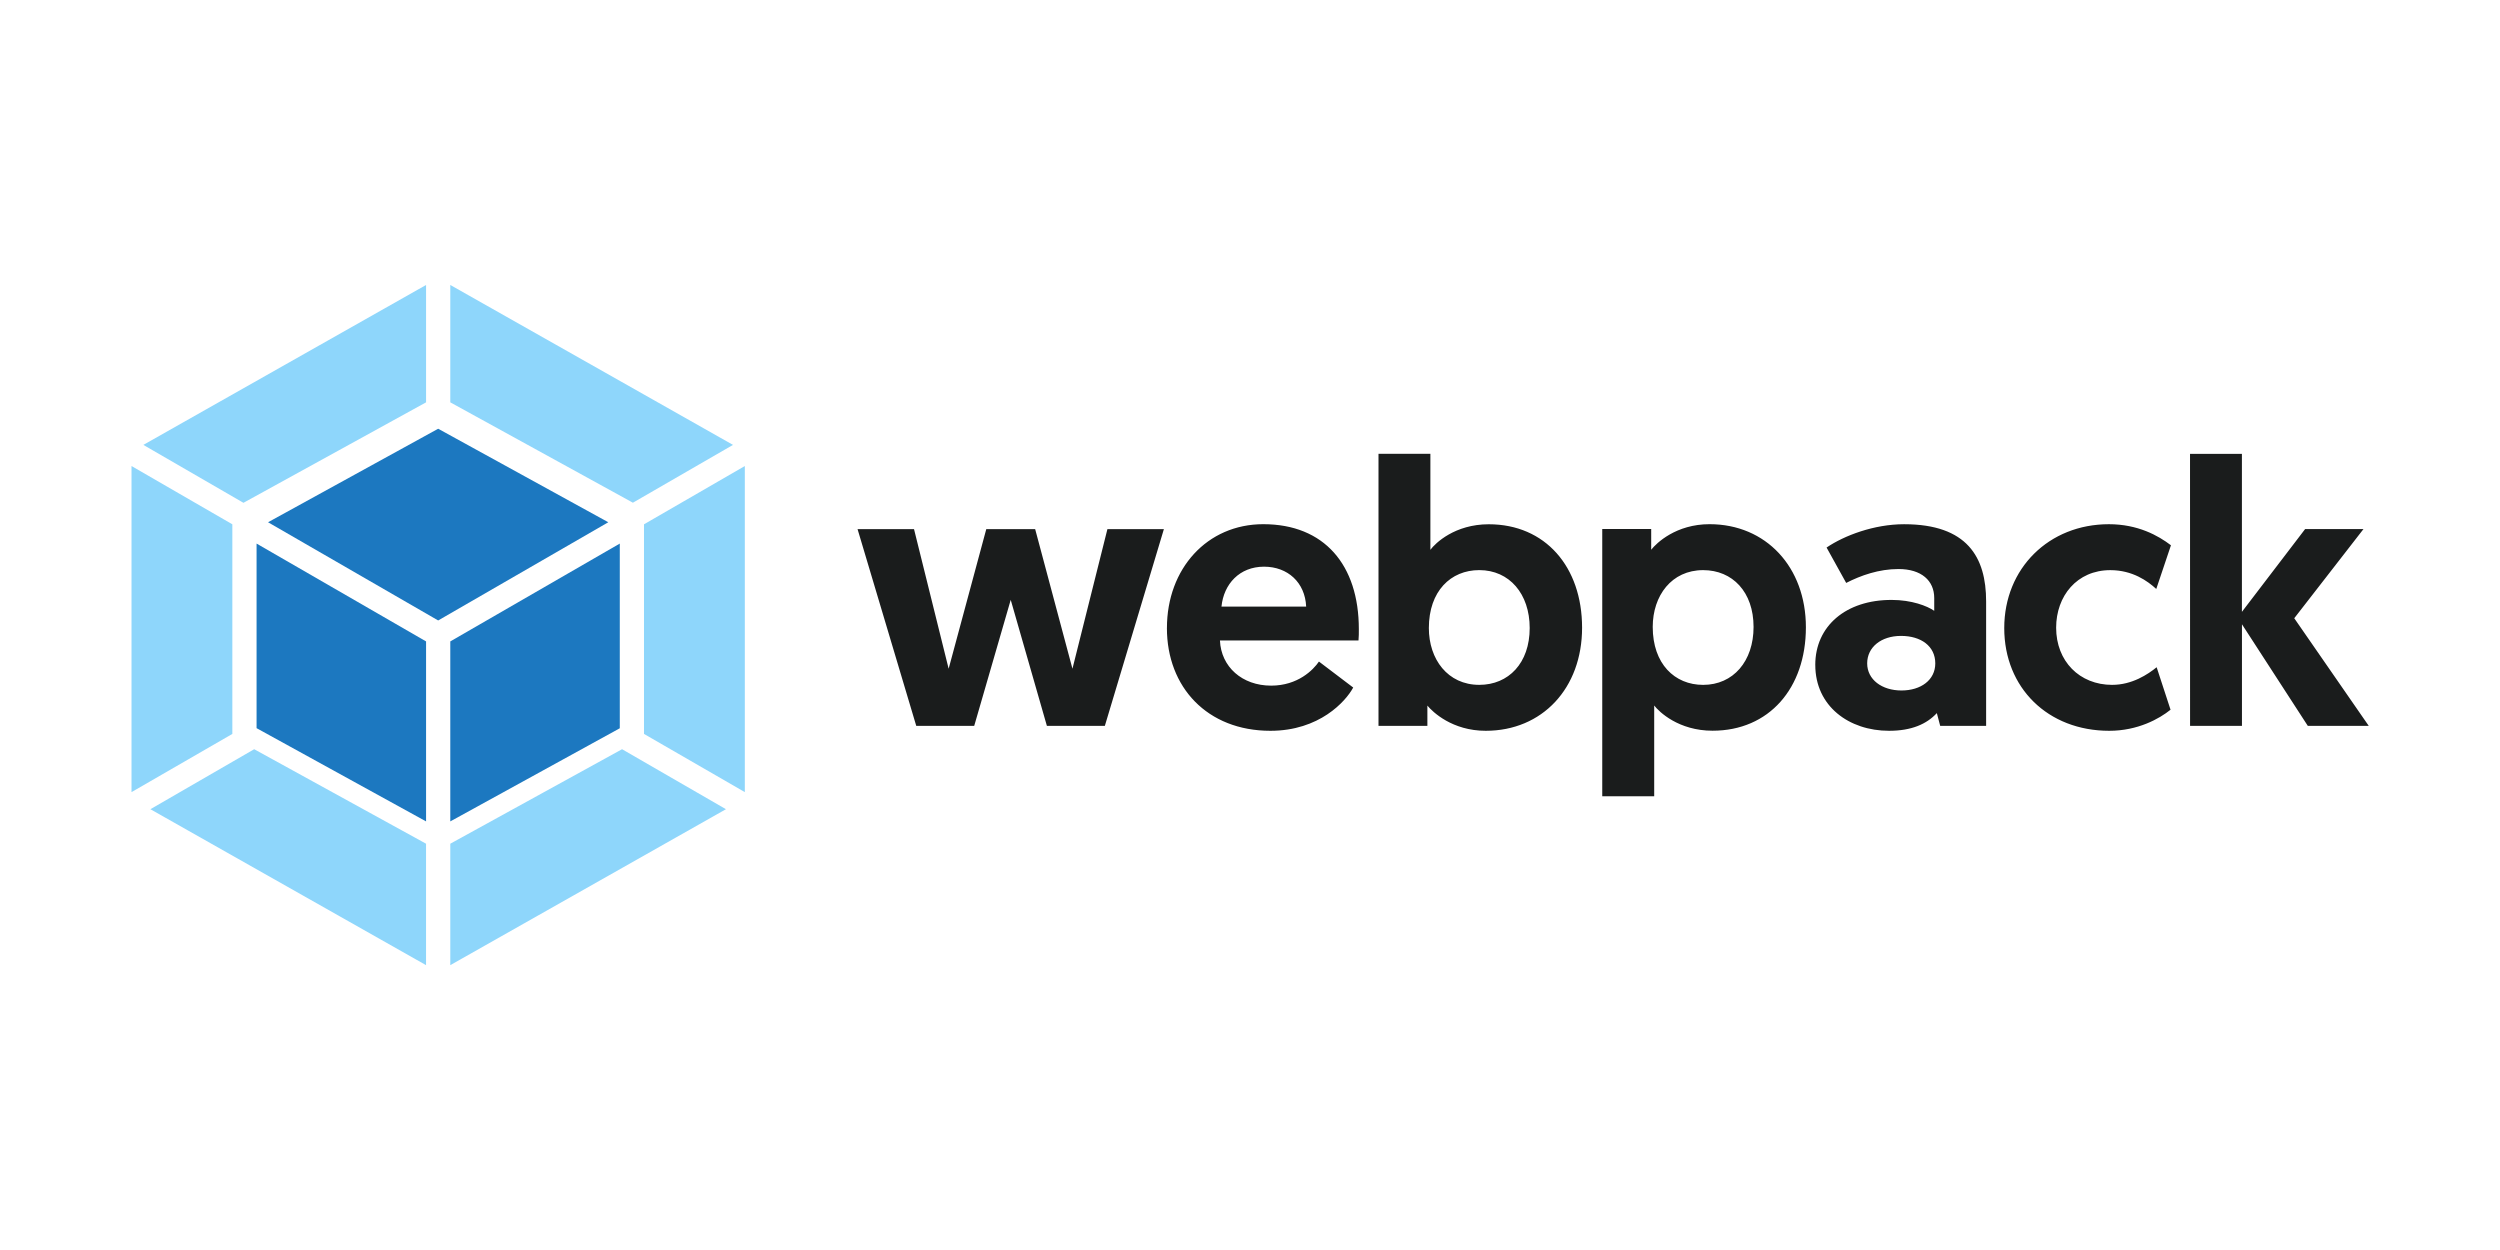
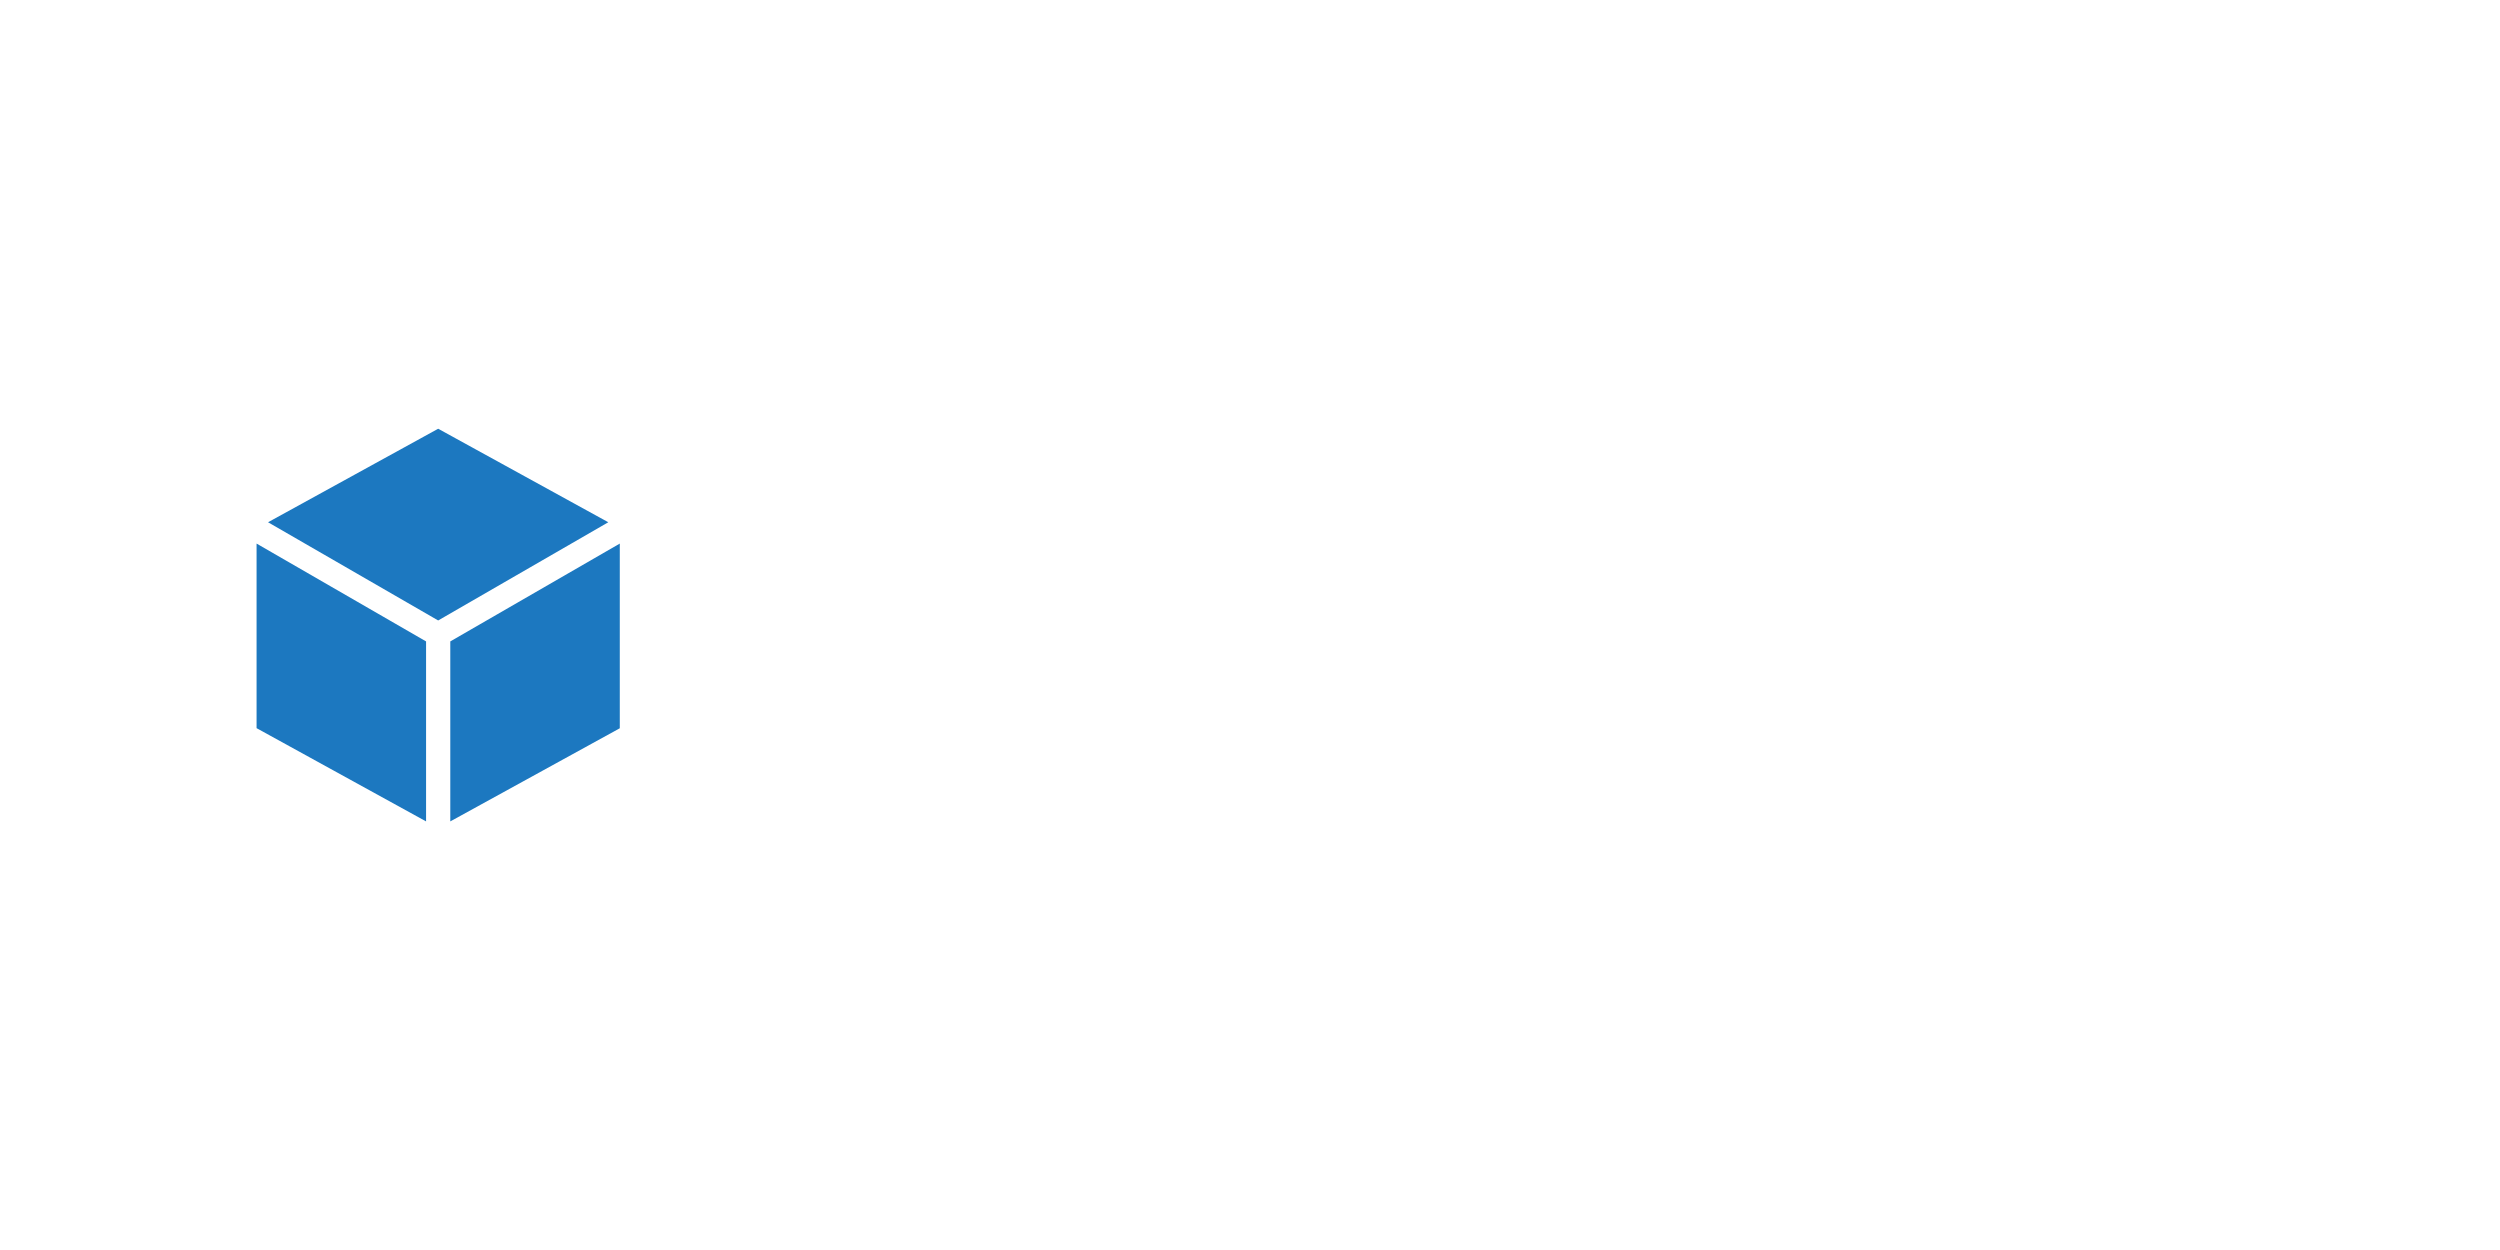
<svg xmlns="http://www.w3.org/2000/svg" height="60" viewBox="0 0 120 60" width="120">
  <g transform="matrix(.968 0 0 .968 1.464 .963)">
-     <path d="m50.4 35h2.873l2.928-9.757h-2.8l-1.734 6.922-1.849-6.922h-2.424l-1.866 6.922-1.717-6.922h-2.8l2.911 9.757h2.873l1.811-6.25zm5.951-4.851c0 2.928 1.995 5.094 5.133 5.094 2.427 0 3.733-1.456 4.105-2.145l-1.699-1.288c-.279.411-1.045 1.194-2.371 1.194-1.438 0-2.483-.933-2.538-2.239h6.87c.017-.188.017-.373.017-.561 0-3.19-1.717-5.206-4.739-5.206-2.782 0-4.777 2.201-4.777 5.15zm2.706-1.066c.111-1.118.895-1.978 2.11-1.978 1.177 0 2.034.783 2.089 1.978zm7.783 5.916h2.427v-1.006c.261.317 1.233 1.25 2.894 1.25 2.8 0 4.777-2.107 4.777-5.112 0-3.022-1.828-5.129-4.628-5.129-1.678 0-2.65.933-2.894 1.267v-4.76h-2.573v13.49zm2.5-4.851c0-1.828 1.083-2.873 2.5-2.873 1.494 0 2.5 1.177 2.5 2.873 0 1.734-1.045 2.817-2.5 2.817-1.567 0-2.5-1.271-2.5-2.817zm8.601 8.34h2.573v-4.499c.244.317 1.212 1.25 2.894 1.25 2.8 0 4.628-2.107 4.628-5.129 0-2.984-1.978-5.112-4.777-5.112-1.661 0-2.632.933-2.894 1.267v-1.027h-2.427v13.25zm2.5-8.395c0-1.55.933-2.817 2.5-2.817 1.456 0 2.5 1.083 2.5 2.817 0 1.699-1.006 2.873-2.5 2.873-1.417 0-2.5-1.045-2.5-2.873zm8.061 1.884c0 2.051 1.678 3.266 3.656 3.266 1.121 0 1.866-.334 2.371-.877l.167.634h2.277v-6.177c0-2.183-.933-3.823-4.067-3.823-1.494 0-2.967.561-3.844 1.156l.972 1.755c.728-.373 1.623-.689 2.594-.689 1.139 0 1.772.578 1.772 1.438v.634c-.355-.244-1.121-.54-2.11-.54-2.277-.004-3.789 1.302-3.789 3.224zm2.573-.077c0-.801.689-1.362 1.678-1.362.989 0 1.699.505 1.699 1.362 0 .822-.71 1.344-1.678 1.344-.968 0-1.699-.54-1.699-1.344zm12.149 1.066c-1.623 0-2.779-1.177-2.779-2.834 0-1.567 1.027-2.855 2.688-2.855 1.1 0 1.849.54 2.277.933l.728-2.166c-.634-.484-1.644-1.045-3.078-1.045-2.967 0-5.188 2.183-5.188 5.15 0 2.967 2.166 5.094 5.206 5.094 1.417 0 2.483-.595 3.04-1.045l-.689-2.107c-.432.352-1.215.874-2.204.874zm3.862 2.034h2.573v-5.039l3.266 5.039h3.022l-3.695-5.338 3.433-4.422h-2.894l-3.134 4.105v-7.835h-2.573z" fill="#1a1c1c" stroke-width=".035" />
    <g stroke-width=".045">
-       <path d="m34.485 39.131-13.669 7.733v-6.022l8.517-4.686zm.936-.847v-16.17l-5 2.89v10.394zm-29.476.847 13.669 7.733v-6.022l-8.522-4.686zm-.936-.847v-16.17l5 2.89v10.394zm.587-17.218 14.019-7.93v5.82l-8.983 4.942-.072.04zm29.239 0-14.019-7.93v5.82l8.983 4.937.072.04z" fill="#8ed6fb" />
      <path d="m19.615 39.736-8.405-4.624v-9.153l8.405 4.852zm1.201 0 8.405-4.619v-9.158l-8.405 4.852zm-9.037-14.834 8.436-4.637 8.436 4.637-8.436 4.87z" fill="#1c78c0" />
    </g>
  </g>
</svg>